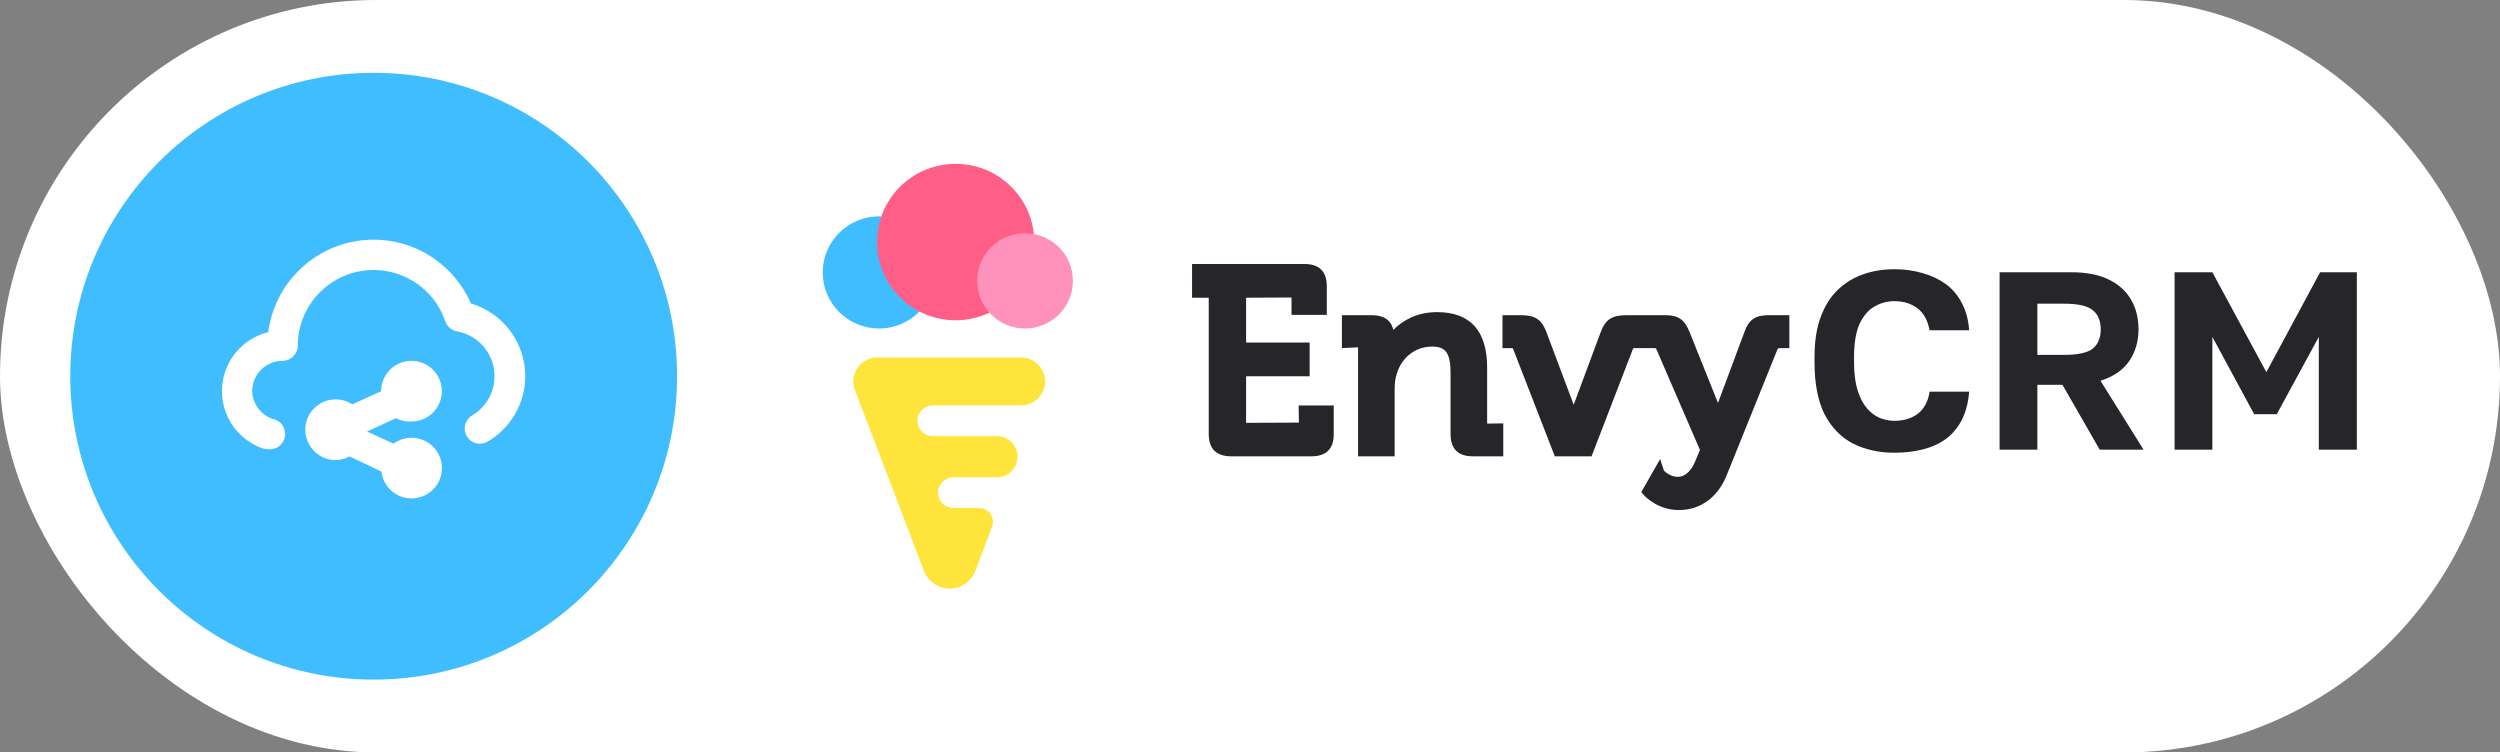
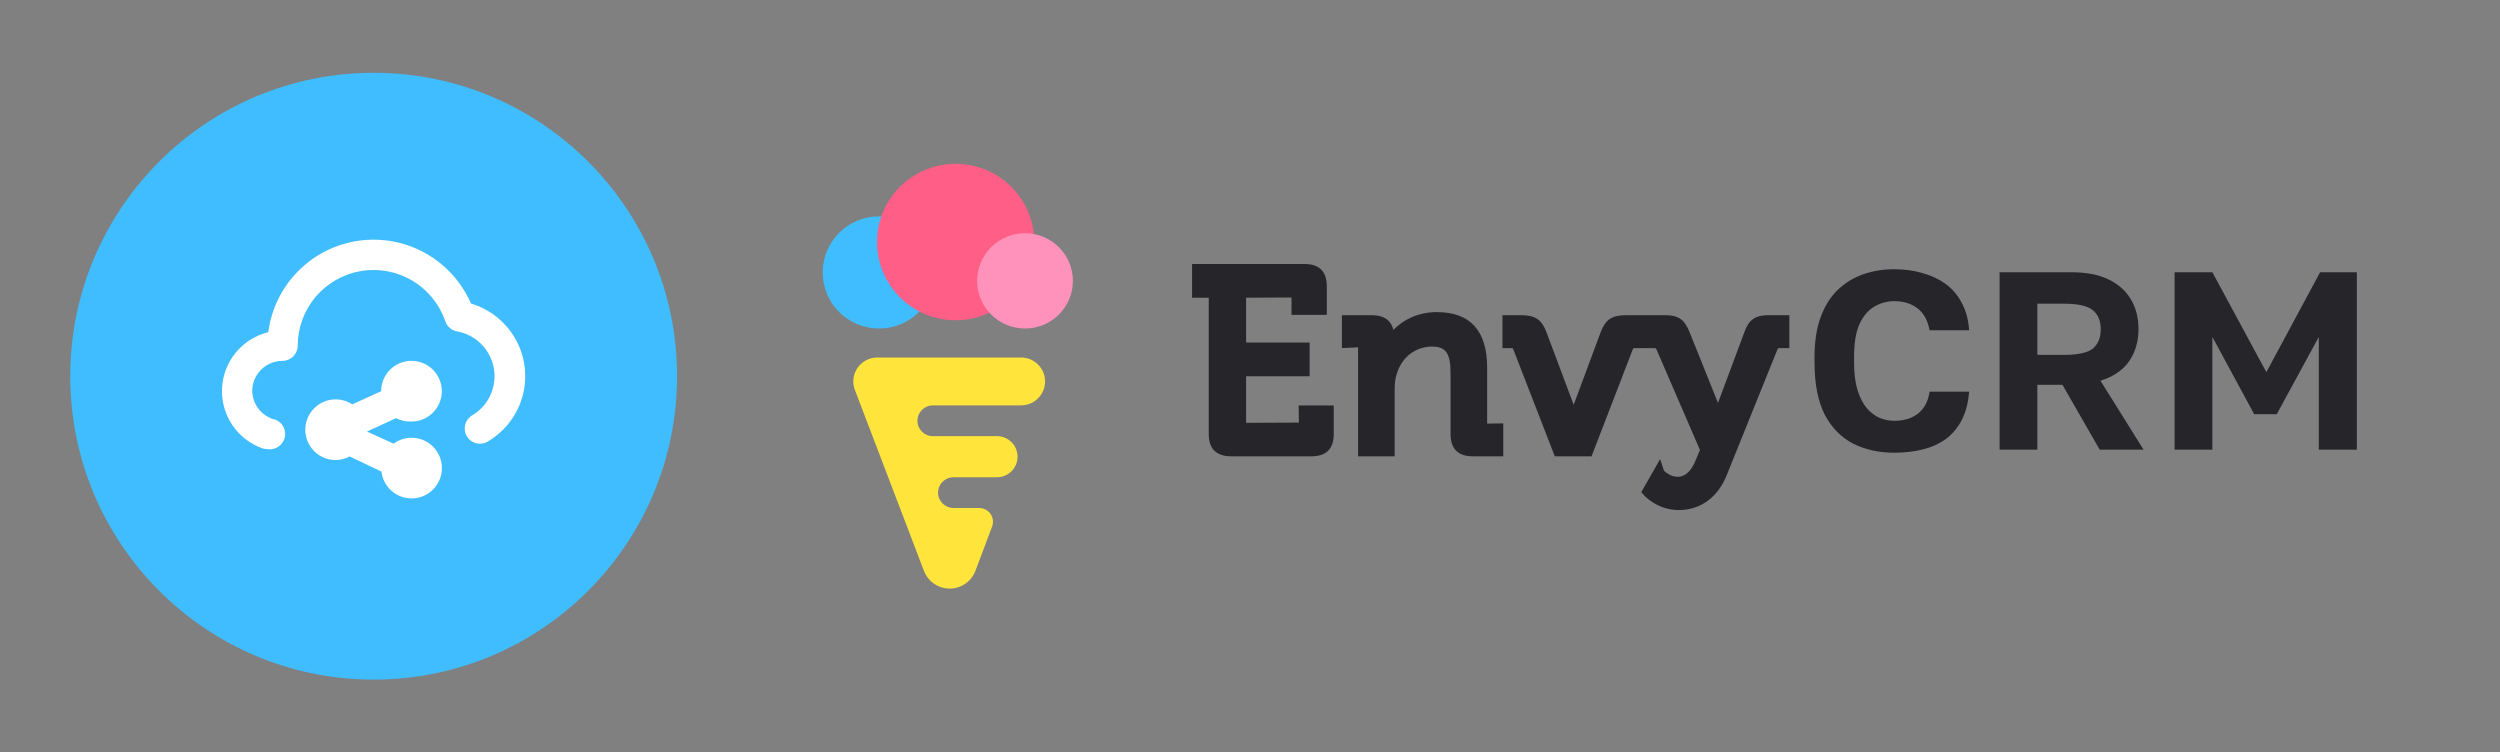
<svg xmlns="http://www.w3.org/2000/svg" width="103" height="31" viewBox="0 0 103 31" fill="none">
  <rect x="0" y="0" width="103" height="31" fill="#808080" stroke="none" />
-   <rect width="103" height="31" rx="15.5" fill="white" />
  <circle cx="15.395" cy="15.5" r="12.5" fill="#40BDFF" />
  <path d="M16.953 17.367C17.2 17.367 17.442 17.293 17.647 17.156C17.853 17.019 18.013 16.823 18.108 16.595C18.202 16.367 18.227 16.115 18.179 15.873C18.131 15.63 18.012 15.408 17.837 15.233C17.662 15.058 17.439 14.939 17.197 14.891C16.954 14.842 16.703 14.867 16.475 14.962C16.246 15.056 16.051 15.217 15.914 15.422C15.776 15.628 15.703 15.87 15.703 16.117L14.515 16.66C14.311 16.526 14.072 16.454 13.828 16.454C13.496 16.454 13.178 16.586 12.944 16.82C12.71 17.055 12.578 17.373 12.578 17.704C12.578 18.036 12.71 18.354 12.944 18.588C13.178 18.823 13.496 18.954 13.828 18.954C14.029 18.954 14.227 18.903 14.403 18.804L15.715 19.429C15.747 19.702 15.868 19.957 16.059 20.155C16.25 20.352 16.502 20.481 16.773 20.522C17.046 20.562 17.323 20.512 17.564 20.378C17.804 20.245 17.994 20.036 18.104 19.784C18.213 19.532 18.236 19.25 18.17 18.983C18.104 18.717 17.951 18.479 17.736 18.308C17.521 18.136 17.256 18.041 16.981 18.036C16.706 18.03 16.437 18.116 16.215 18.279L15.122 17.779L16.315 17.229C16.512 17.331 16.732 17.378 16.953 17.367V17.367ZM19.403 12.504C19.021 11.627 18.362 10.899 17.527 10.431C16.692 9.964 15.726 9.784 14.778 9.918C13.831 10.052 12.954 10.493 12.281 11.174C11.608 11.854 11.176 12.736 11.053 13.685C10.529 13.813 10.061 14.106 9.718 14.522C9.374 14.937 9.174 15.452 9.148 15.991C9.121 16.529 9.269 17.061 9.569 17.509C9.87 17.956 10.307 18.294 10.815 18.473C10.88 18.493 10.948 18.503 11.015 18.504C11.181 18.531 11.351 18.49 11.487 18.392C11.623 18.293 11.714 18.145 11.74 17.979C11.767 17.813 11.726 17.644 11.628 17.508C11.53 17.372 11.381 17.281 11.215 17.254C10.98 17.169 10.775 17.015 10.628 16.812C10.481 16.61 10.398 16.367 10.39 16.117C10.39 15.785 10.522 15.467 10.757 15.233C10.991 14.998 11.309 14.867 11.64 14.867C11.806 14.867 11.965 14.801 12.082 14.684C12.2 14.566 12.265 14.408 12.265 14.242C12.267 13.502 12.531 12.788 13.009 12.225C13.488 11.661 14.151 11.286 14.88 11.165C15.61 11.045 16.358 11.186 16.993 11.565C17.627 11.944 18.107 12.536 18.347 13.235C18.382 13.343 18.447 13.438 18.532 13.512C18.618 13.586 18.723 13.635 18.834 13.654C19.21 13.722 19.556 13.903 19.826 14.174C20.096 14.444 20.277 14.79 20.345 15.166C20.413 15.541 20.365 15.929 20.206 16.277C20.048 16.624 19.787 16.915 19.459 17.11C19.315 17.193 19.21 17.33 19.166 17.491C19.123 17.651 19.145 17.823 19.228 17.967C19.311 18.111 19.448 18.216 19.608 18.26C19.769 18.303 19.94 18.281 20.084 18.198C20.558 17.923 20.951 17.528 21.224 17.053C21.498 16.578 21.641 16.04 21.64 15.492C21.639 14.819 21.42 14.165 21.017 13.627C20.614 13.089 20.048 12.695 19.403 12.504V12.504Z" fill="white" />
  <path fill-rule="evenodd" clip-rule="evenodd" d="M53.514 17.411L51.339 17.421V15.501H53.957V14.112H51.339V12.266L53.21 12.257V12.973H54.664V11.793C54.664 11.185 54.356 10.877 53.747 10.877H49.113V12.267H49.8V17.884C49.8 18.492 50.112 18.8 50.728 18.8H54.033C54.641 18.8 54.95 18.492 54.95 17.884V16.706H53.505L53.514 17.411ZM61.27 15.145C61.27 13.627 60.575 12.859 59.202 12.859C58.405 12.859 57.803 13.187 57.405 13.592C57.344 13.305 57.135 12.986 56.51 12.986H55.286V14.342L55.95 14.31C55.95 14.31 55.952 14.316 55.952 14.332V18.8H57.459V16.061C57.459 15.785 57.485 15.583 57.545 15.411C57.743 14.723 58.315 14.279 59.002 14.279C59.57 14.279 59.763 14.556 59.763 15.377V17.885C59.763 18.492 60.071 18.8 60.68 18.8H61.935V17.443L61.27 17.452V15.145ZM67.768 14.342H67.38C67.287 14.342 67.283 14.356 67.272 14.389L65.572 18.8H64.058L62.346 14.389C62.337 14.361 62.329 14.354 62.329 14.352C62.329 14.352 62.312 14.342 62.249 14.342H61.902V12.986H62.672C63.247 12.986 63.518 13.167 63.711 13.679L64.836 16.676L65.95 13.68C66.142 13.167 66.415 12.986 66.99 12.986H67.768L68.612 12.985C69.143 12.985 69.403 13.165 69.607 13.674L70.781 16.601L71.87 13.68C72.046 13.175 72.316 12.985 72.866 12.985H73.721V14.343H73.341C73.275 14.343 73.259 14.351 73.259 14.351C73.259 14.351 73.246 14.362 73.226 14.408L71.128 19.608C70.76 20.502 70.047 21.014 69.172 21.014C68.281 21.014 67.756 20.429 67.734 20.404L67.62 20.275L68.398 18.914L68.555 19.391C68.622 19.46 68.848 19.645 69.119 19.645C69.514 19.645 69.738 19.256 69.835 19.024L70.038 18.539L68.252 14.408C68.232 14.363 68.22 14.349 68.216 14.348C68.216 14.348 68.199 14.343 68.148 14.343L67.768 14.342Z" fill="#26262A" />
  <path fill-rule="evenodd" clip-rule="evenodd" d="M40.875 21.693L40.188 23.517C39.969 24.101 39.315 24.396 38.729 24.178C38.424 24.064 38.182 23.825 38.067 23.522L35.221 16.065C35.027 15.556 35.284 14.986 35.797 14.793C35.909 14.75 36.028 14.729 36.148 14.729H42.066C42.613 14.729 43.057 15.17 43.057 15.715C43.057 15.833 43.036 15.95 42.995 16.061C42.849 16.447 42.481 16.702 42.069 16.702H38.435C38.083 16.702 37.798 16.986 37.798 17.336C37.798 17.686 38.083 17.97 38.435 17.97H41.077C41.544 17.97 41.923 18.349 41.923 18.816C41.923 19.283 41.544 19.662 41.077 19.662H39.286C38.933 19.662 38.648 19.946 38.648 20.296C38.648 20.646 38.933 20.93 39.286 20.93H40.347C40.658 20.93 40.911 21.183 40.911 21.494C40.911 21.562 40.899 21.63 40.875 21.693Z" fill="#FFE53B" />
  <path fill-rule="evenodd" clip-rule="evenodd" d="M38.537 11.224C38.537 12.501 37.498 13.535 36.216 13.535C34.934 13.535 33.895 12.501 33.895 11.224C33.895 9.949 34.934 8.914 36.216 8.914C37.498 8.914 38.537 9.949 38.537 11.224Z" fill="#40BDFF" />
  <path fill-rule="evenodd" clip-rule="evenodd" d="M42.612 9.973C42.612 11.753 41.161 13.195 39.373 13.195C37.583 13.195 36.133 11.753 36.133 9.973C36.133 8.193 37.583 6.75 39.373 6.75C41.161 6.75 42.612 8.193 42.612 9.973Z" fill="#FF5E86" />
  <path fill-rule="evenodd" clip-rule="evenodd" d="M44.203 11.572C44.203 12.656 43.32 13.535 42.231 13.535C41.142 13.535 40.258 12.656 40.258 11.572C40.258 10.487 41.142 9.609 42.231 9.609C43.32 9.609 44.203 10.487 44.203 11.572Z" fill="#FF92BB" />
-   <path d="M89.593 18.527V11.217H91.149L93.374 15.332L95.588 11.217H97.102V18.527H95.535V13.88L93.802 17.065H92.872L91.149 13.88V18.527H89.593Z" fill="#26262A" />
+   <path d="M89.593 18.527V11.217H91.149L93.374 15.332L95.588 11.217H97.102V18.527H95.535V13.88L93.802 17.065H92.872L91.149 13.88V18.527Z" fill="#26262A" />
  <path d="M82.383 18.527V11.217H85.339C85.951 11.217 86.46 11.315 86.863 11.509C87.274 11.704 87.584 11.979 87.793 12.335C88.001 12.683 88.106 13.093 88.106 13.567C88.106 14.068 87.977 14.507 87.72 14.883C87.462 15.252 87.069 15.52 86.54 15.687L88.315 18.527H86.508L84.973 15.854H83.939V18.527H82.383ZM83.939 14.621H85.036C85.614 14.621 86.01 14.534 86.226 14.36C86.442 14.179 86.55 13.915 86.55 13.567C86.55 13.219 86.442 12.958 86.226 12.784C86.01 12.602 85.614 12.512 85.036 12.512H83.939V14.621Z" fill="#26262A" />
  <path d="M78.047 18.652C77.414 18.652 76.846 18.527 76.345 18.276C75.851 18.019 75.461 17.619 75.175 17.076C74.897 16.526 74.758 15.809 74.758 14.924V14.715C74.758 14.075 74.841 13.528 75.008 13.076C75.175 12.616 75.409 12.241 75.708 11.948C76.014 11.656 76.366 11.44 76.763 11.301C77.16 11.161 77.588 11.092 78.047 11.092C78.458 11.092 78.841 11.144 79.196 11.248C79.558 11.346 79.878 11.496 80.157 11.697C80.435 11.899 80.658 12.16 80.825 12.481C80.999 12.801 81.1 13.177 81.128 13.608H79.499C79.422 13.198 79.255 12.895 78.998 12.7C78.74 12.505 78.423 12.408 78.047 12.408C77.755 12.408 77.483 12.481 77.233 12.627C76.982 12.766 76.777 13.003 76.617 13.337C76.463 13.671 76.387 14.131 76.387 14.715V14.924C76.387 15.384 76.436 15.77 76.533 16.083C76.631 16.39 76.759 16.637 76.919 16.825C77.08 17.006 77.257 17.138 77.452 17.222C77.647 17.298 77.845 17.337 78.047 17.337C78.444 17.337 78.771 17.236 79.029 17.034C79.287 16.825 79.443 16.526 79.499 16.136H81.128C81.093 16.588 80.992 16.978 80.825 17.305C80.658 17.625 80.439 17.887 80.167 18.088C79.896 18.283 79.579 18.426 79.217 18.517C78.855 18.607 78.465 18.652 78.047 18.652Z" fill="#26262A" />
</svg>